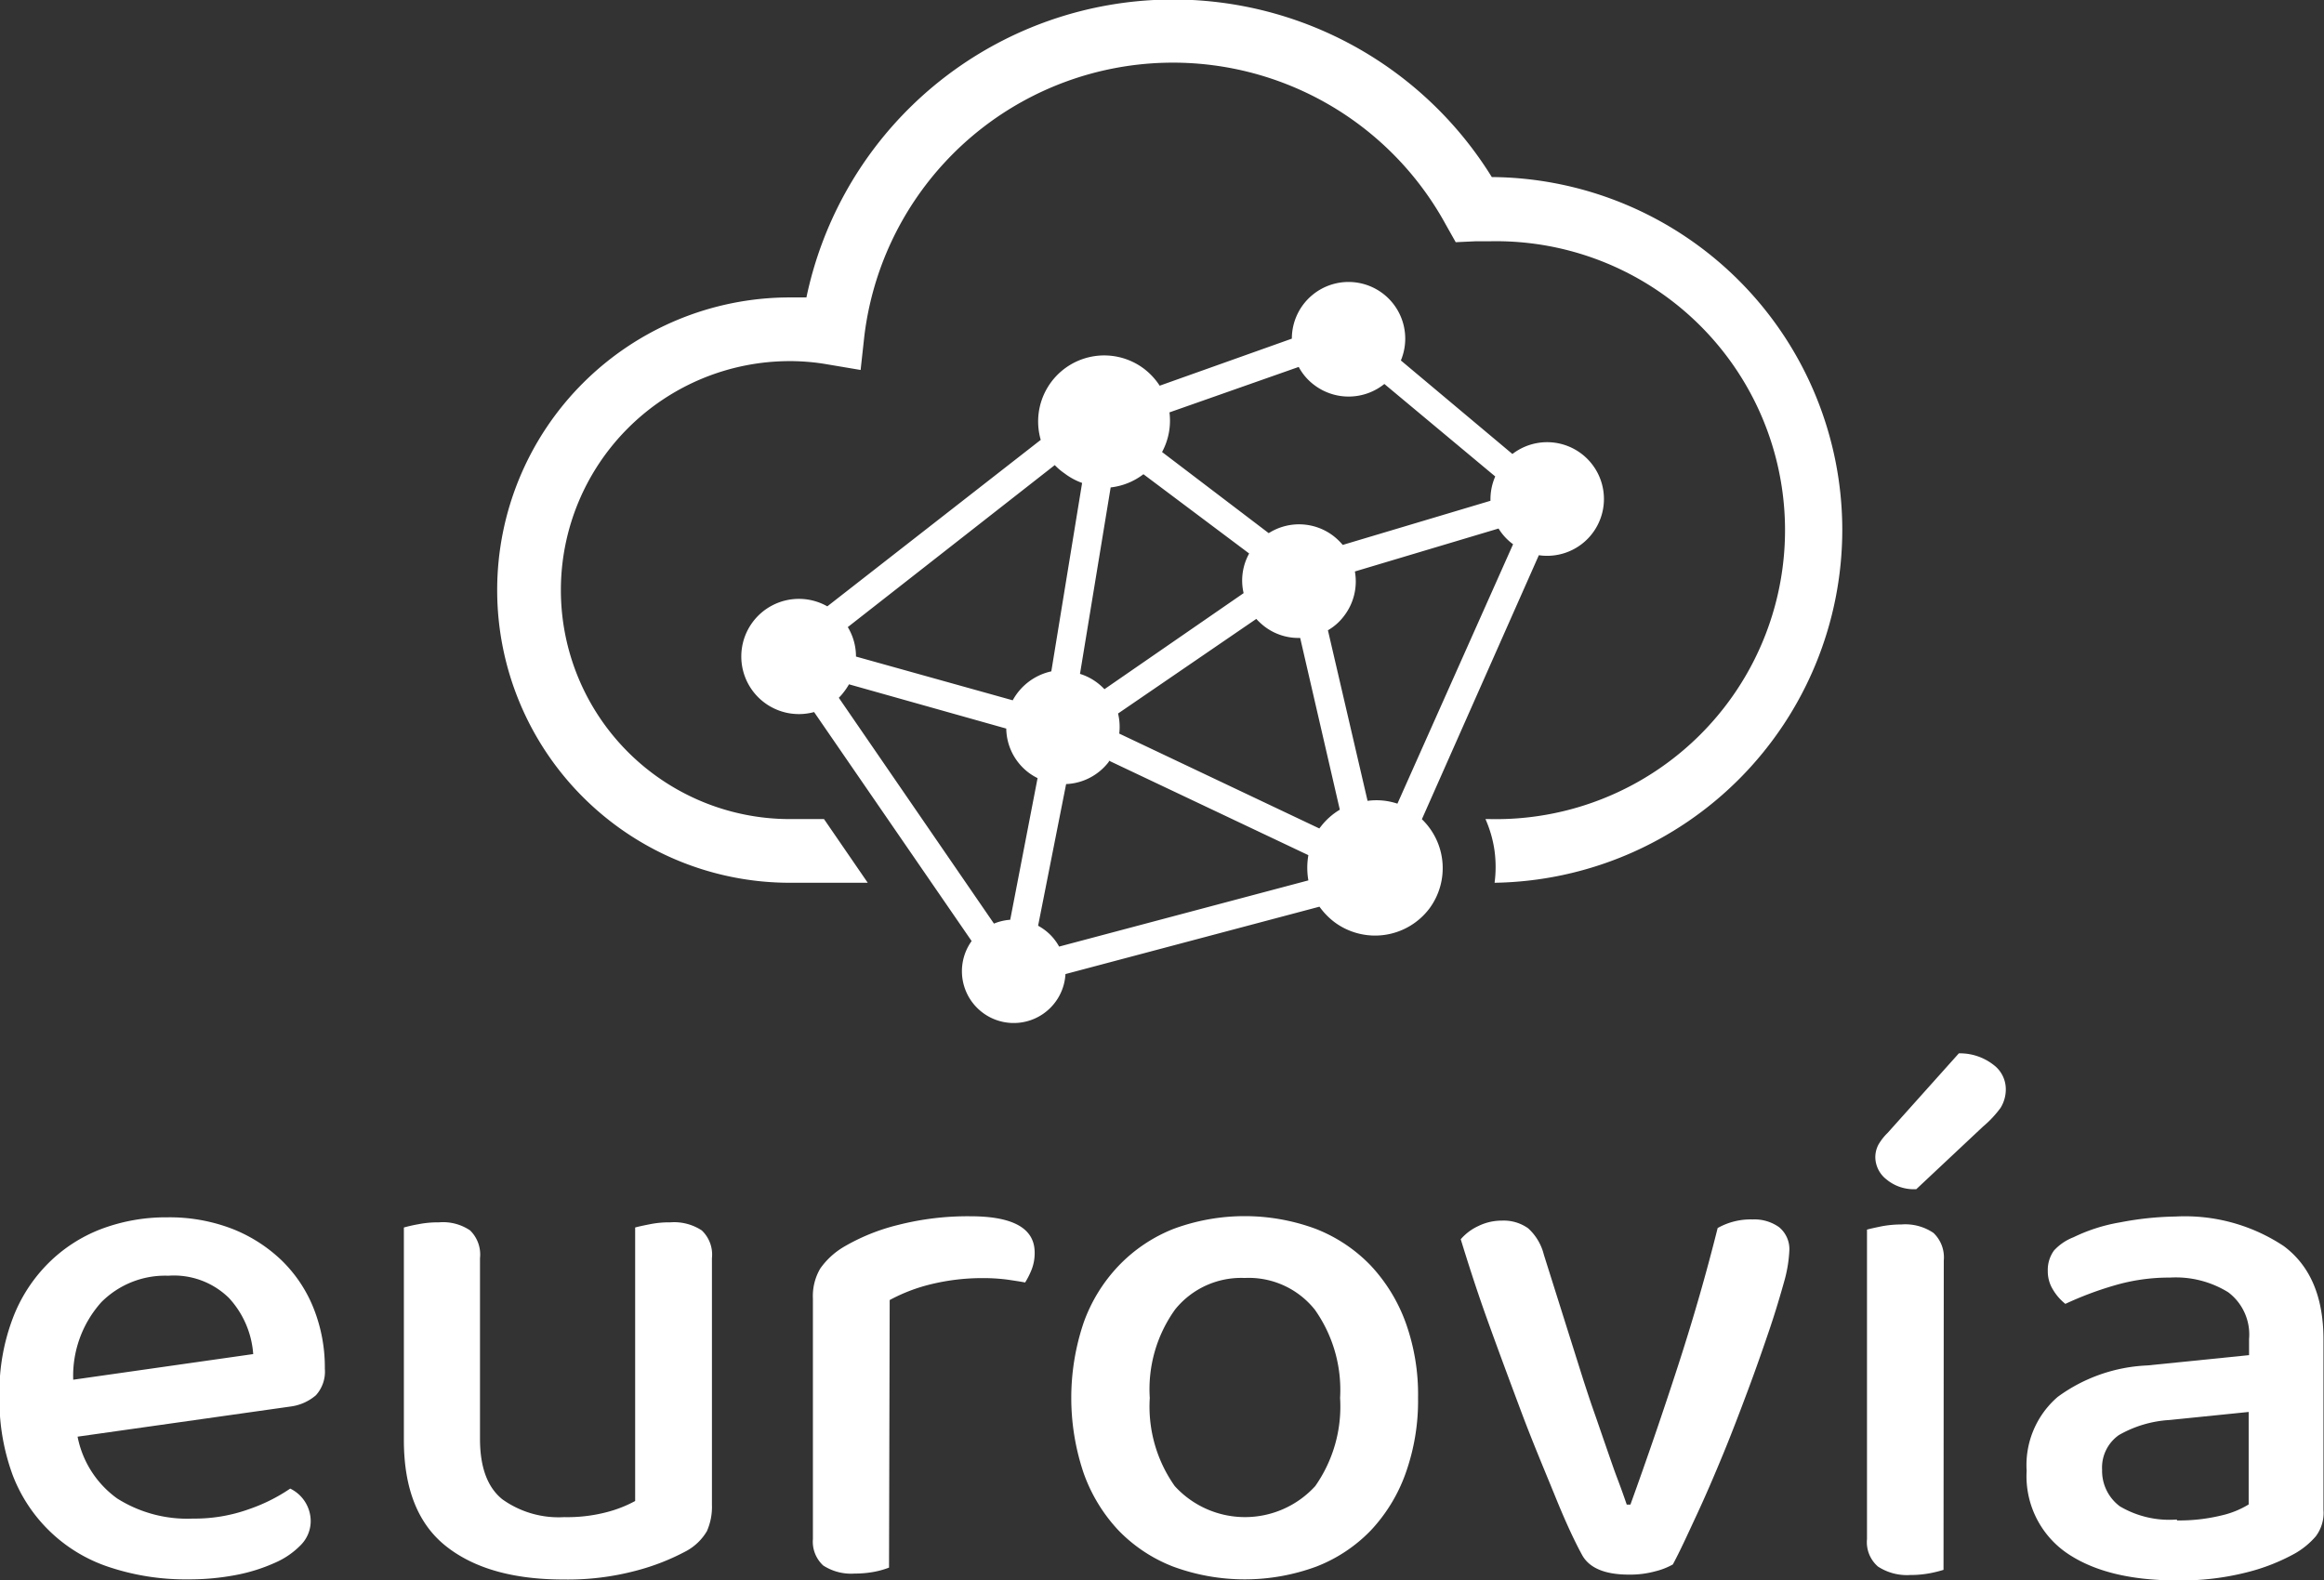
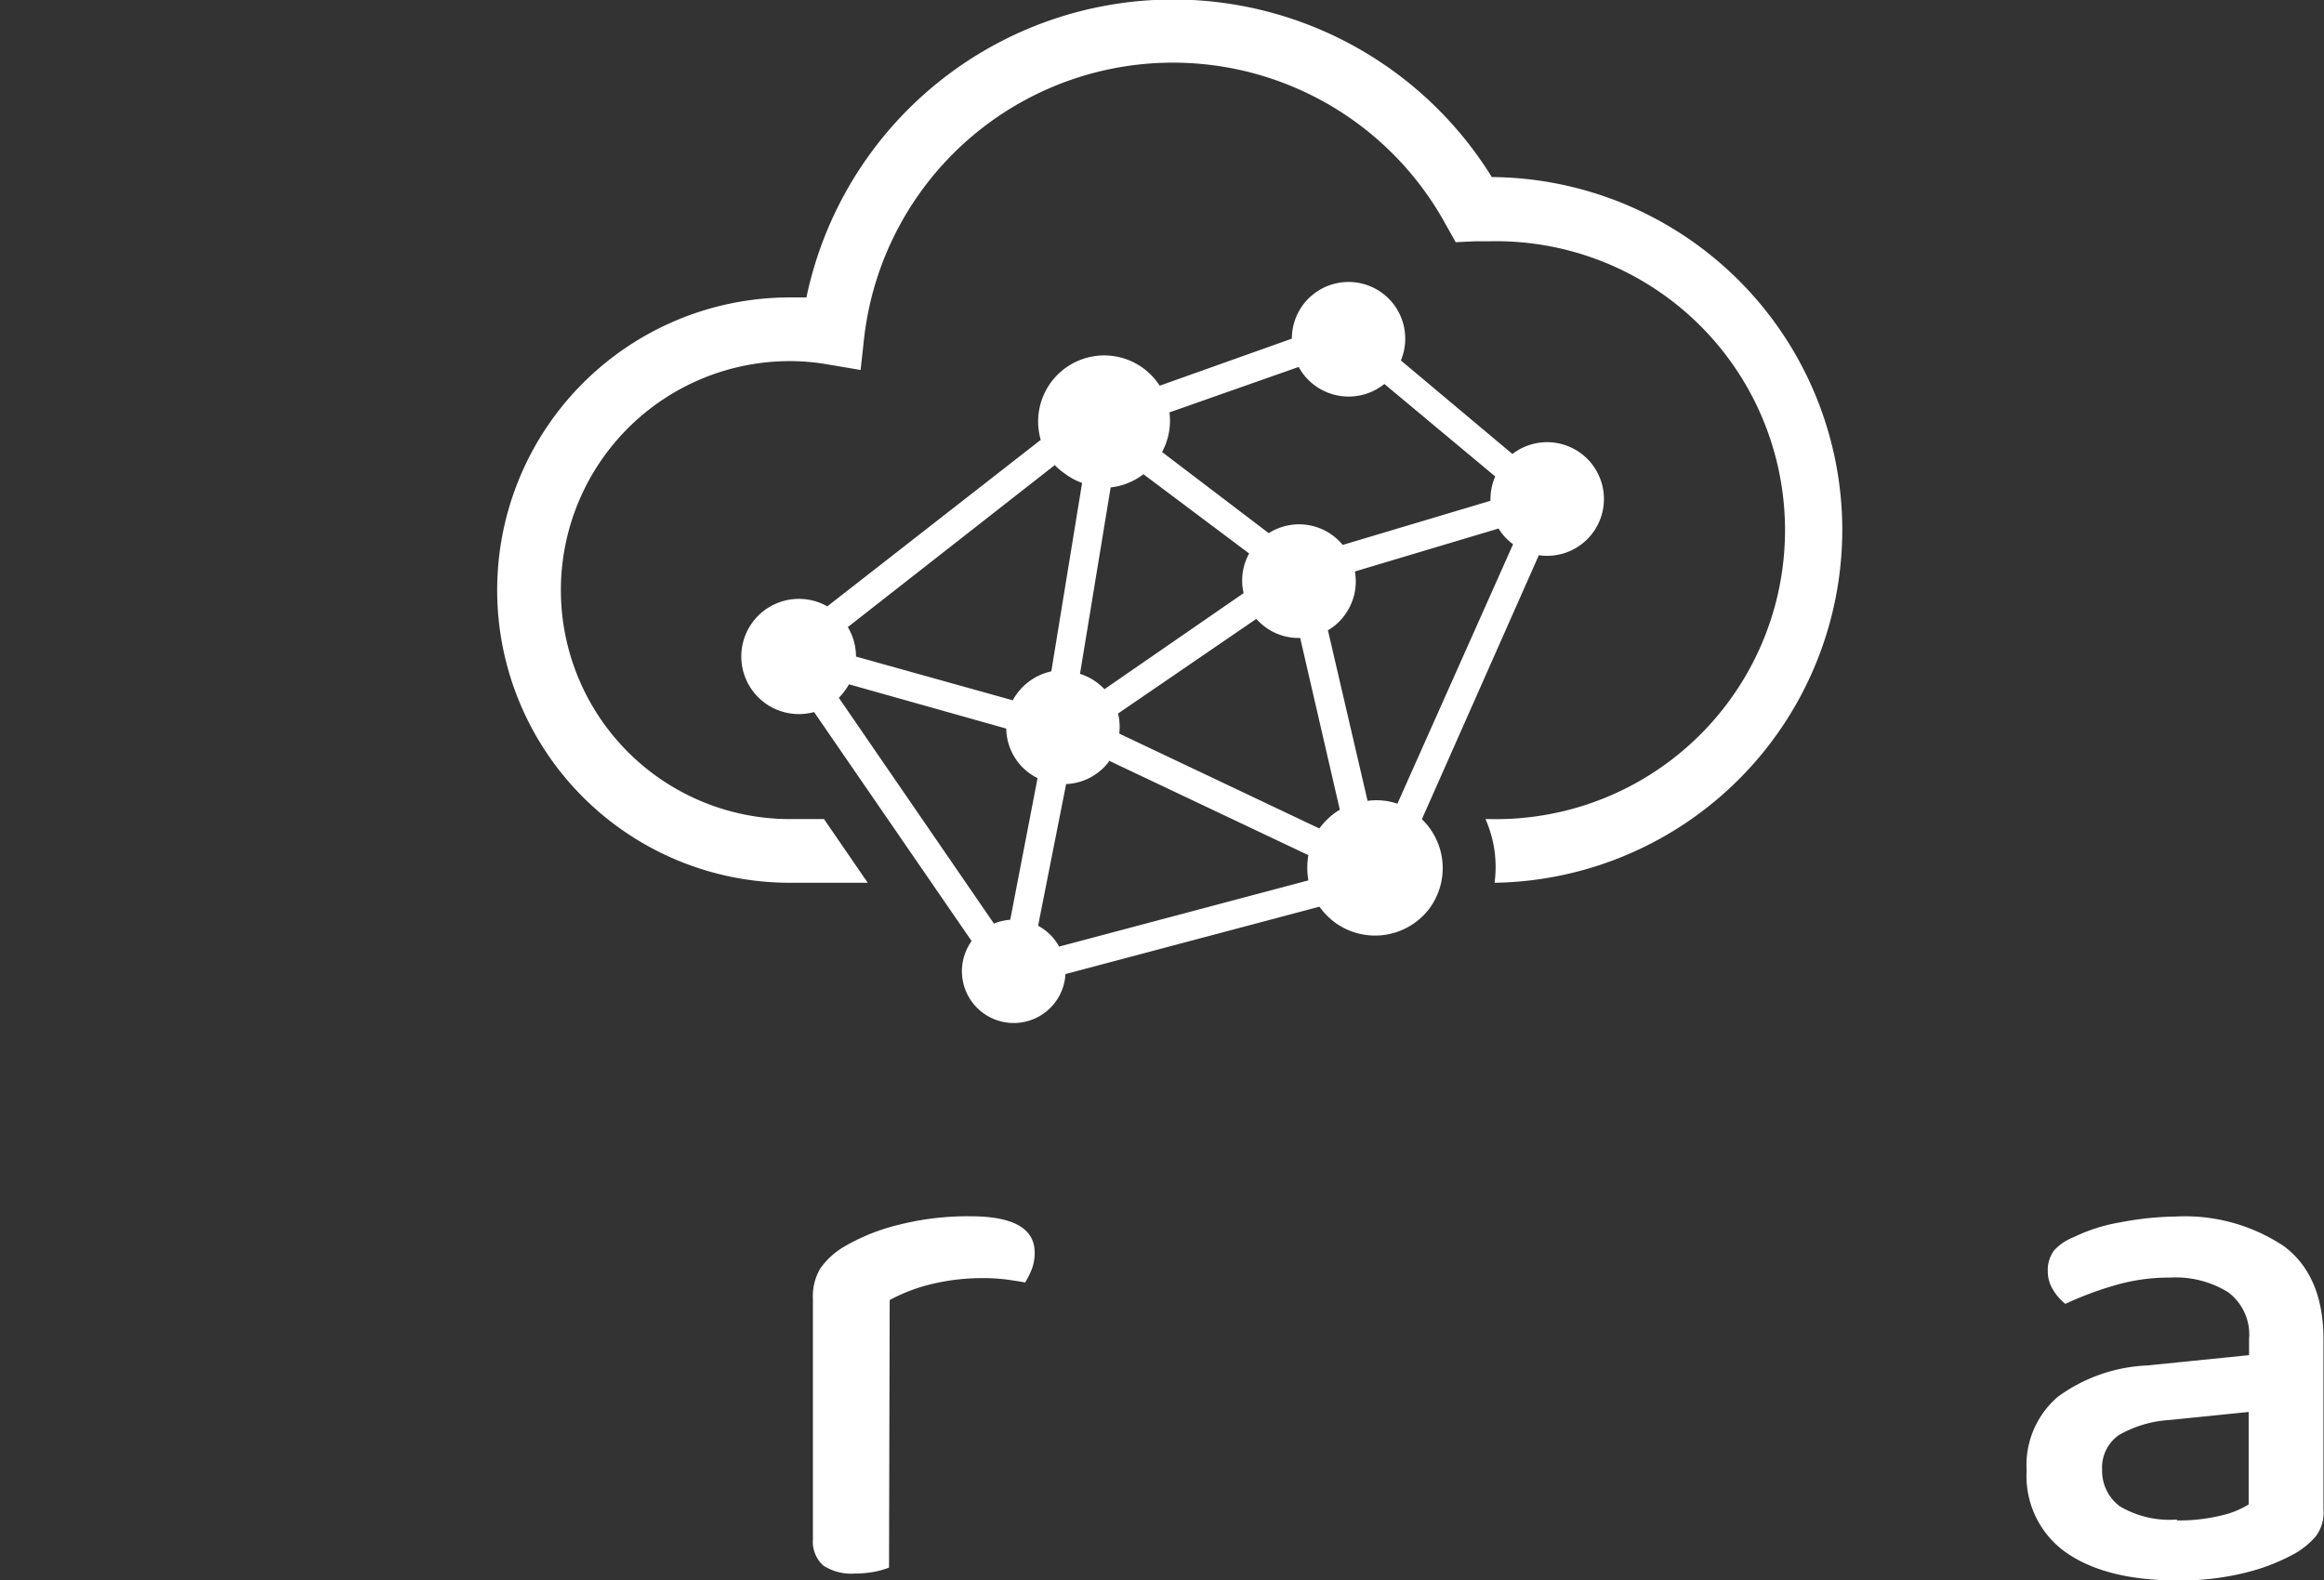
<svg xmlns="http://www.w3.org/2000/svg" viewBox="0 0 175.85 119.58">
  <rect x="0" y="0" width="175.85" height="119.58" fill="#333333" stroke="none" />
  <defs>
    <style>.cls-1{fill:#fff;}</style>
  </defs>
  <g id="Capa_2" data-name="Capa 2">
    <g id="HOME_01" data-name="HOME 01">
      <path class="cls-1" d="M139.4,40.12a26.73,26.73,0,0,1-26.31,26.69,9.19,9.19,0,0,0,0-2.4,9,9,0,0,0-.69-2.42h.33a21.87,21.87,0,1,0,0-43.73l-1.08,0-1.5.07L109.4,17a23.52,23.52,0,0,0-44,8.45L65.12,28l-2.49-.42a16.59,16.59,0,0,0-2.86-.25,17.33,17.33,0,0,0,0,34.66h2.58l3.31,4.82H59.77a22.15,22.15,0,0,1,0-44.3c.41,0,.83,0,1.25,0a28.35,28.35,0,0,1,51.86-9.11A26.72,26.72,0,0,1,139.4,40.12ZM108.15,68.77a5.15,5.15,0,0,1-7.2,1,5.48,5.48,0,0,1-1.11-1.15l-19.22,5.1a3.92,3.92,0,1,1-7.1-2.5L61.6,53.89a4.36,4.36,0,1,1,1-8L78.75,33.29a5,5,0,0,1,7.79-5.4,5.14,5.14,0,0,1,1.21,1.3l10-3.56A4.29,4.29,0,1,1,106,27.28l8.44,7.08a4.3,4.3,0,1,1,2,7.66L107.59,62A5.14,5.14,0,0,1,108.15,68.77ZM88.49,31.21a5,5,0,0,1-.56,3L96,40.35a4.28,4.28,0,0,1,4.88.2,4.72,4.72,0,0,1,.72.69l11.18-3.34a4.32,4.32,0,0,1,.36-1.84l-8.39-7a4.31,4.31,0,0,1-5.29.09,4.12,4.12,0,0,1-1.19-1.38Zm12.89,30.07-3-13a4.22,4.22,0,0,1-2.69-.86,5,5,0,0,1-.63-.58L84.6,54a4.32,4.32,0,0,1,.09,1.52l15.14,7.18a1.71,1.71,0,0,1,.11-.14A5.11,5.11,0,0,1,101.38,61.28ZM78.51,58.89a4.3,4.3,0,0,1-.67-.41,4.26,4.26,0,0,1-1.7-3.34l-11.9-3.35a4.41,4.41,0,0,1-.35.53,4,4,0,0,1-.42.49L75.21,69.9a4,4,0,0,1,1.23-.29ZM81.72,51a4.27,4.27,0,0,1,1.29.66,4.44,4.44,0,0,1,.56.5L94.1,44.89a4.22,4.22,0,0,1,.42-3l-8-6a5,5,0,0,1-2.48,1ZM79.81,35.2,64.15,47.46a4.31,4.31,0,0,1,.62,2.23L76.63,53a4.39,4.39,0,0,1,2.92-2.19l2.33-14.26a5,5,0,0,1-1.34-.73A4.63,4.63,0,0,1,79.81,35.2ZM99,66.63a5.57,5.57,0,0,1,0-1.91L83.91,57.57a.18.18,0,0,0,0,.07,4.28,4.28,0,0,1-3.24,1.7L78.55,70.06a4.45,4.45,0,0,1,.51.33,3.89,3.89,0,0,1,1.08,1.25Zm6.74-5.81,8.75-19.63A4.2,4.2,0,0,1,113.39,40l-10.87,3.25a4.28,4.28,0,0,1-.8,3.34,4.07,4.07,0,0,1-1.24,1.11l3,12.91A5,5,0,0,1,105.73,60.82Z" />
-       <path class="cls-1" d="M5.87,108.73a7.53,7.53,0,0,0,3,4.68,9.93,9.93,0,0,0,5.73,1.52,12.13,12.13,0,0,0,4.26-.72,13.11,13.11,0,0,0,3.1-1.55,2.75,2.75,0,0,1,1.55,2.49,2.58,2.58,0,0,1-.72,1.75,6.1,6.1,0,0,1-2,1.38,13.06,13.06,0,0,1-2.94.92,18.81,18.81,0,0,1-3.62.33,18.28,18.28,0,0,1-5.85-.89,11.74,11.74,0,0,1-7.42-7,16.46,16.46,0,0,1-1-6,15.72,15.72,0,0,1,1-5.85,11.77,11.77,0,0,1,2.71-4.2,11.46,11.46,0,0,1,4-2.58,13.88,13.88,0,0,1,5-.88,13.21,13.21,0,0,1,4.85.85,11.43,11.43,0,0,1,3.76,2.38,10.42,10.42,0,0,1,2.44,3.63,12.11,12.11,0,0,1,.86,4.6,2.67,2.67,0,0,1-.67,2,3.65,3.65,0,0,1-1.93.86Zm6.86-12.18a6.8,6.8,0,0,0-5.06,2,8.35,8.35,0,0,0-2.13,5.87l13.62-1.94a7,7,0,0,0-1.83-4.24A5.94,5.94,0,0,0,12.73,96.55Z" />
-       <path class="cls-1" d="M30.56,92.9a11,11,0,0,1,1.11-.25,7.64,7.64,0,0,1,1.55-.14,3.65,3.65,0,0,1,2.35.61,2.55,2.55,0,0,1,.75,2.1V108.9q0,3.21,1.69,4.57a7.32,7.32,0,0,0,4.68,1.35,11.81,11.81,0,0,0,3.27-.39,9.43,9.43,0,0,0,2.1-.83V92.9c.29-.08.67-.16,1.13-.25a7.31,7.31,0,0,1,1.53-.14,3.81,3.81,0,0,1,2.38.61,2.52,2.52,0,0,1,.77,2.1v18.66a4.55,4.55,0,0,1-.38,2,4.06,4.06,0,0,1-1.55,1.5,17.18,17.18,0,0,1-3.8,1.49,20.07,20.07,0,0,1-5.51.67q-5.7,0-8.88-2.52t-3.19-8Z" />
      <path class="cls-1" d="M67.27,118.64a6.4,6.4,0,0,1-1.08.31,7.94,7.94,0,0,1-1.52.14,3.87,3.87,0,0,1-2.38-.61,2.45,2.45,0,0,1-.78-2V98.27A4.1,4.1,0,0,1,62.07,96a5.78,5.78,0,0,1,1.77-1.63,15.32,15.32,0,0,1,4.1-1.66,21.33,21.33,0,0,1,5.48-.66q4.88,0,4.87,2.76a3.42,3.42,0,0,1-.22,1.25,6.06,6.06,0,0,1-.5,1c-.37-.07-.83-.14-1.38-.22a14.25,14.25,0,0,0-1.77-.11,16.43,16.43,0,0,0-4,.47,13,13,0,0,0-3.1,1.19Z" />
-       <path class="cls-1" d="M107.3,105.8a16.31,16.31,0,0,1-.94,5.7,12.35,12.35,0,0,1-2.63,4.32,11.49,11.49,0,0,1-4.12,2.74,15.66,15.66,0,0,1-10.85,0,11.53,11.53,0,0,1-4.13-2.74A12.35,12.35,0,0,1,82,111.5a17.78,17.78,0,0,1,0-11.41,12.16,12.16,0,0,1,2.66-4.31A11.68,11.68,0,0,1,88.81,93a15.5,15.5,0,0,1,10.74,0,11.64,11.64,0,0,1,4.16,2.77,12.61,12.61,0,0,1,2.65,4.32A16.07,16.07,0,0,1,107.3,105.8ZM94.18,96.72a6.42,6.42,0,0,0-5.26,2.38A10.34,10.34,0,0,0,87,105.8a10.41,10.41,0,0,0,1.89,6.67,7.19,7.19,0,0,0,10.63,0,10.47,10.47,0,0,0,1.88-6.67,10.51,10.51,0,0,0-1.91-6.68A6.39,6.39,0,0,0,94.18,96.72Z" />
-       <path class="cls-1" d="M132.61,92.29a3.22,3.22,0,0,1,2,.58,2.15,2.15,0,0,1,.78,1.85A10.24,10.24,0,0,1,135,97c-.28,1-.65,2.27-1.13,3.68s-1,2.91-1.61,4.54-1.22,3.24-1.88,4.84-1.32,3.14-2,4.6-1.24,2.7-1.8,3.74a5.23,5.23,0,0,1-1.33.52,7.18,7.18,0,0,1-2,.25c-1.81,0-3-.5-3.54-1.49s-1.2-2.38-2-4.35-1.72-4.13-2.6-6.48-1.75-4.69-2.58-7-1.48-4.37-2-6.06a3.91,3.91,0,0,1,1.33-1,4,4,0,0,1,1.77-.41,3.19,3.19,0,0,1,2,.58,4,4,0,0,1,1.19,2l3,9.52c.23.7.48,1.48.78,2.33s.59,1.71.89,2.57.58,1.7.88,2.49.54,1.47.72,2h.28q1.88-5.2,3.6-10.5t3-10.43A5.08,5.08,0,0,1,132.61,92.29Z" />
-       <path class="cls-1" d="M147.06,118.81a9.48,9.48,0,0,1-1,.25,8,8,0,0,1-1.53.14,4,4,0,0,1-2.43-.64,2.44,2.44,0,0,1-.83-2.08V93.06c.25-.07.62-.15,1.1-.25a8.12,8.12,0,0,1,1.5-.14,3.8,3.8,0,0,1,2.43.64,2.55,2.55,0,0,1,.78,2.08Zm1.16-39.09a4.12,4.12,0,0,1,2.61.86,2.3,2.3,0,0,1,.94,1.74,2.66,2.66,0,0,1-.39,1.52,8.06,8.06,0,0,1-1.33,1.42L145,90a3.25,3.25,0,0,1-2.27-.75,2.16,2.16,0,0,1-.83-1.63,2.05,2.05,0,0,1,.24-1,4.19,4.19,0,0,1,.7-.89Z" />
      <path class="cls-1" d="M164.61,92.07a13.51,13.51,0,0,1,8.2,2.24c2,1.49,3,3.85,3,7.06v12.9a2.94,2.94,0,0,1-.58,2,6,6,0,0,1-1.58,1.3A15,15,0,0,1,170,119a20.17,20.17,0,0,1-5.26.61c-3.58,0-6.37-.7-8.39-2.1a7.07,7.07,0,0,1-3-6.2,6.81,6.81,0,0,1,2.35-5.59,12.35,12.35,0,0,1,6.78-2.38l7.7-.78v-1.22a4,4,0,0,0-1.58-3.54,7.55,7.55,0,0,0-4.4-1.11,14.68,14.68,0,0,0-4.26.61,25.56,25.56,0,0,0-3.66,1.38,3.94,3.94,0,0,1-.94-1.08,2.62,2.62,0,0,1-.39-1.41,2.51,2.51,0,0,1,.47-1.55,3.92,3.92,0,0,1,1.47-1,13,13,0,0,1,3.54-1.13A23.66,23.66,0,0,1,164.61,92.07Zm.11,23a13.51,13.51,0,0,0,3.38-.38,6.81,6.81,0,0,0,2.05-.83v-7l-6,.61a8.73,8.73,0,0,0-3.82,1.14,3,3,0,0,0-1.27,2.63A3.34,3.34,0,0,0,160.4,114,7.36,7.36,0,0,0,164.72,115Z" />
    </g>
  </g>
</svg>